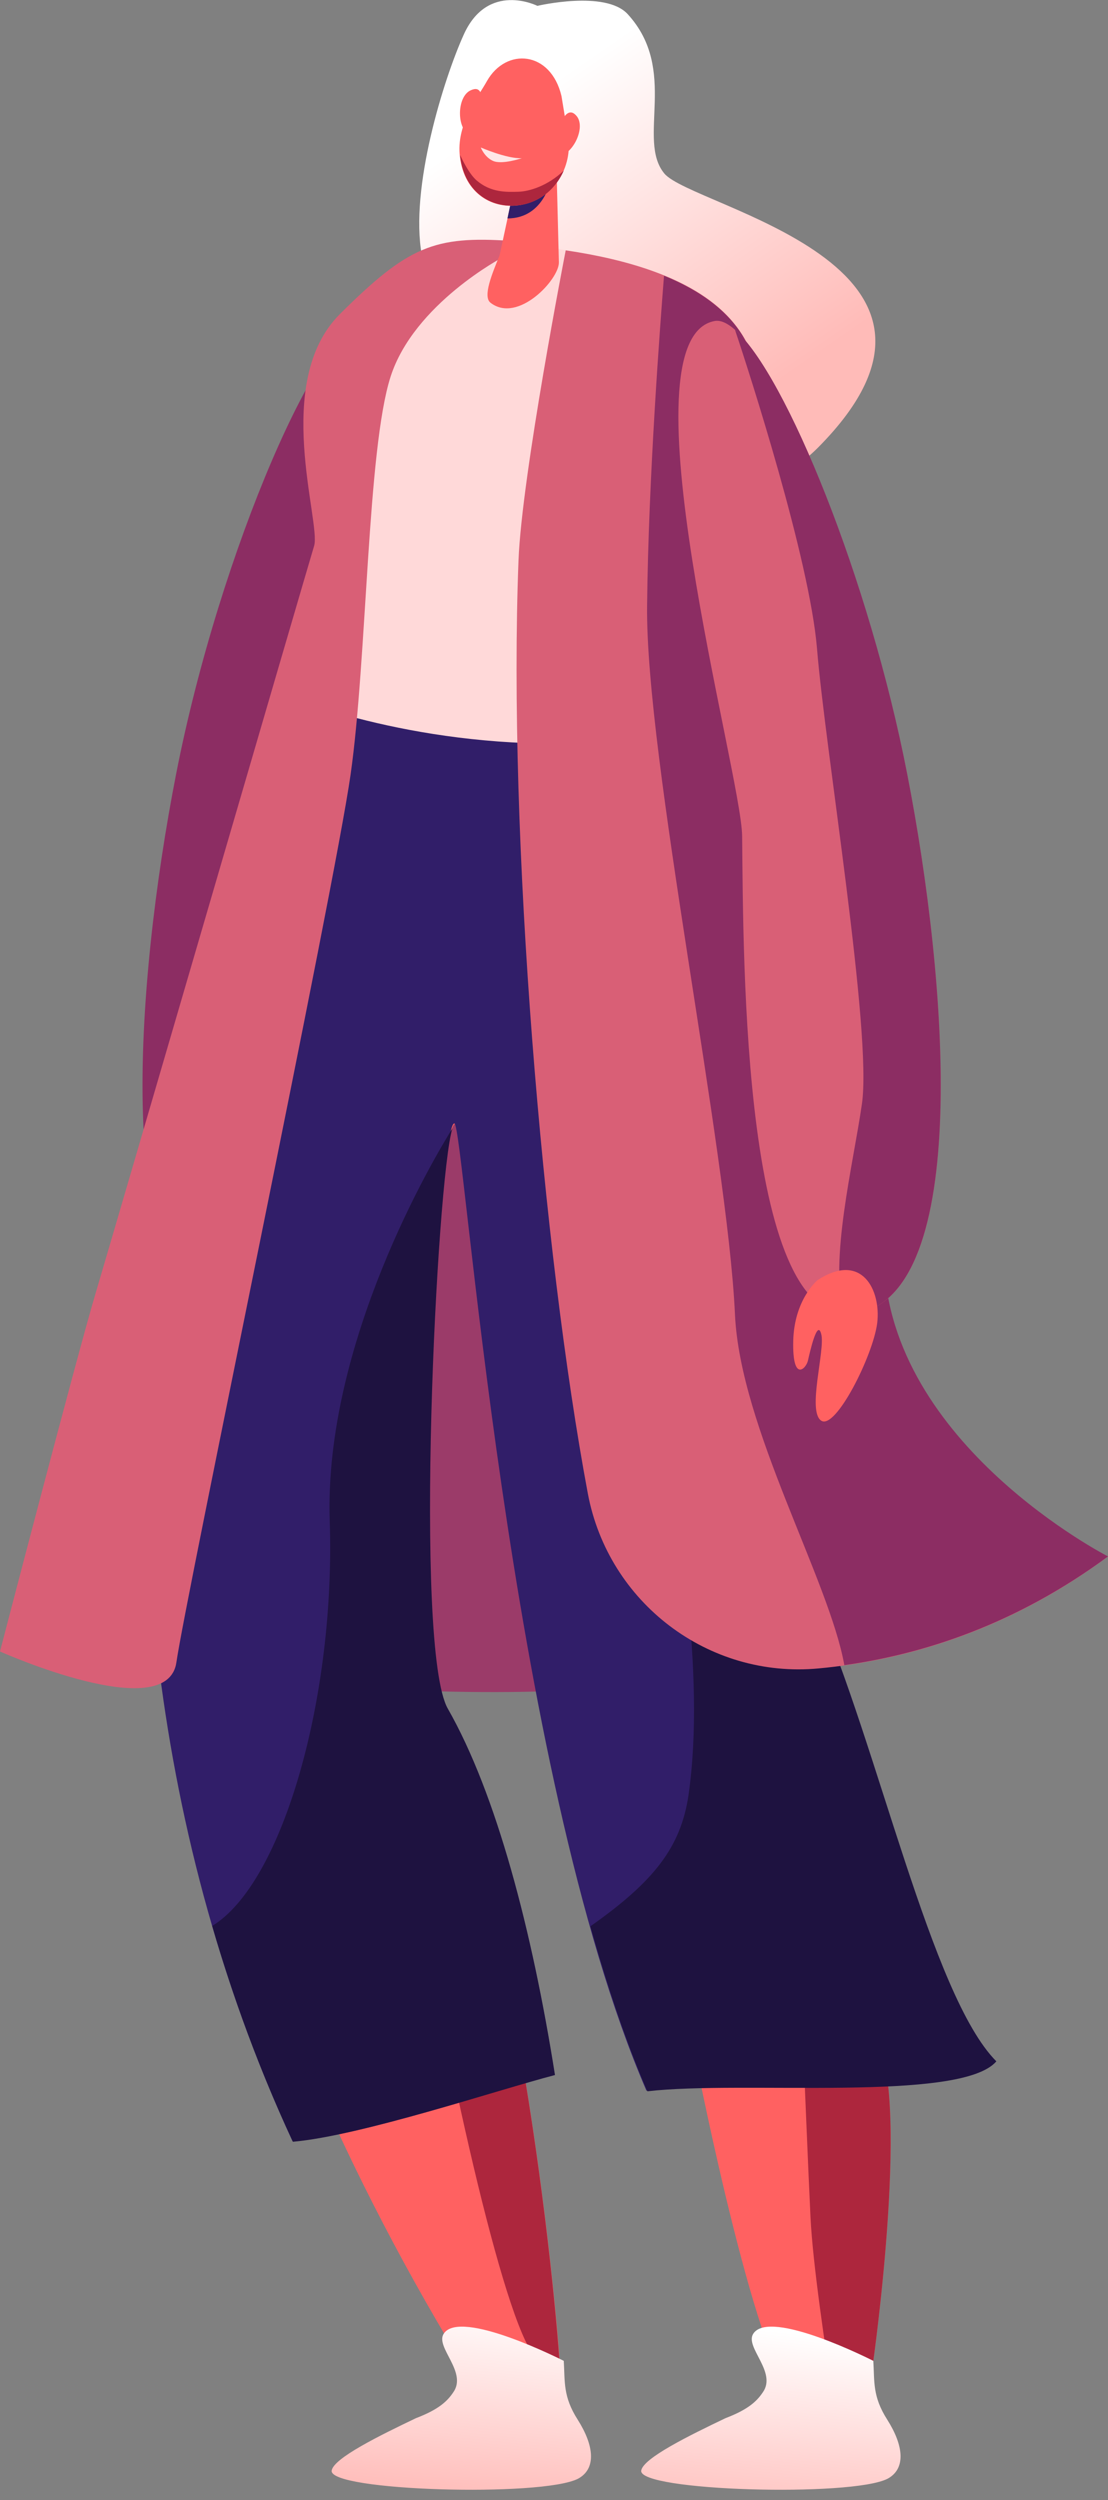
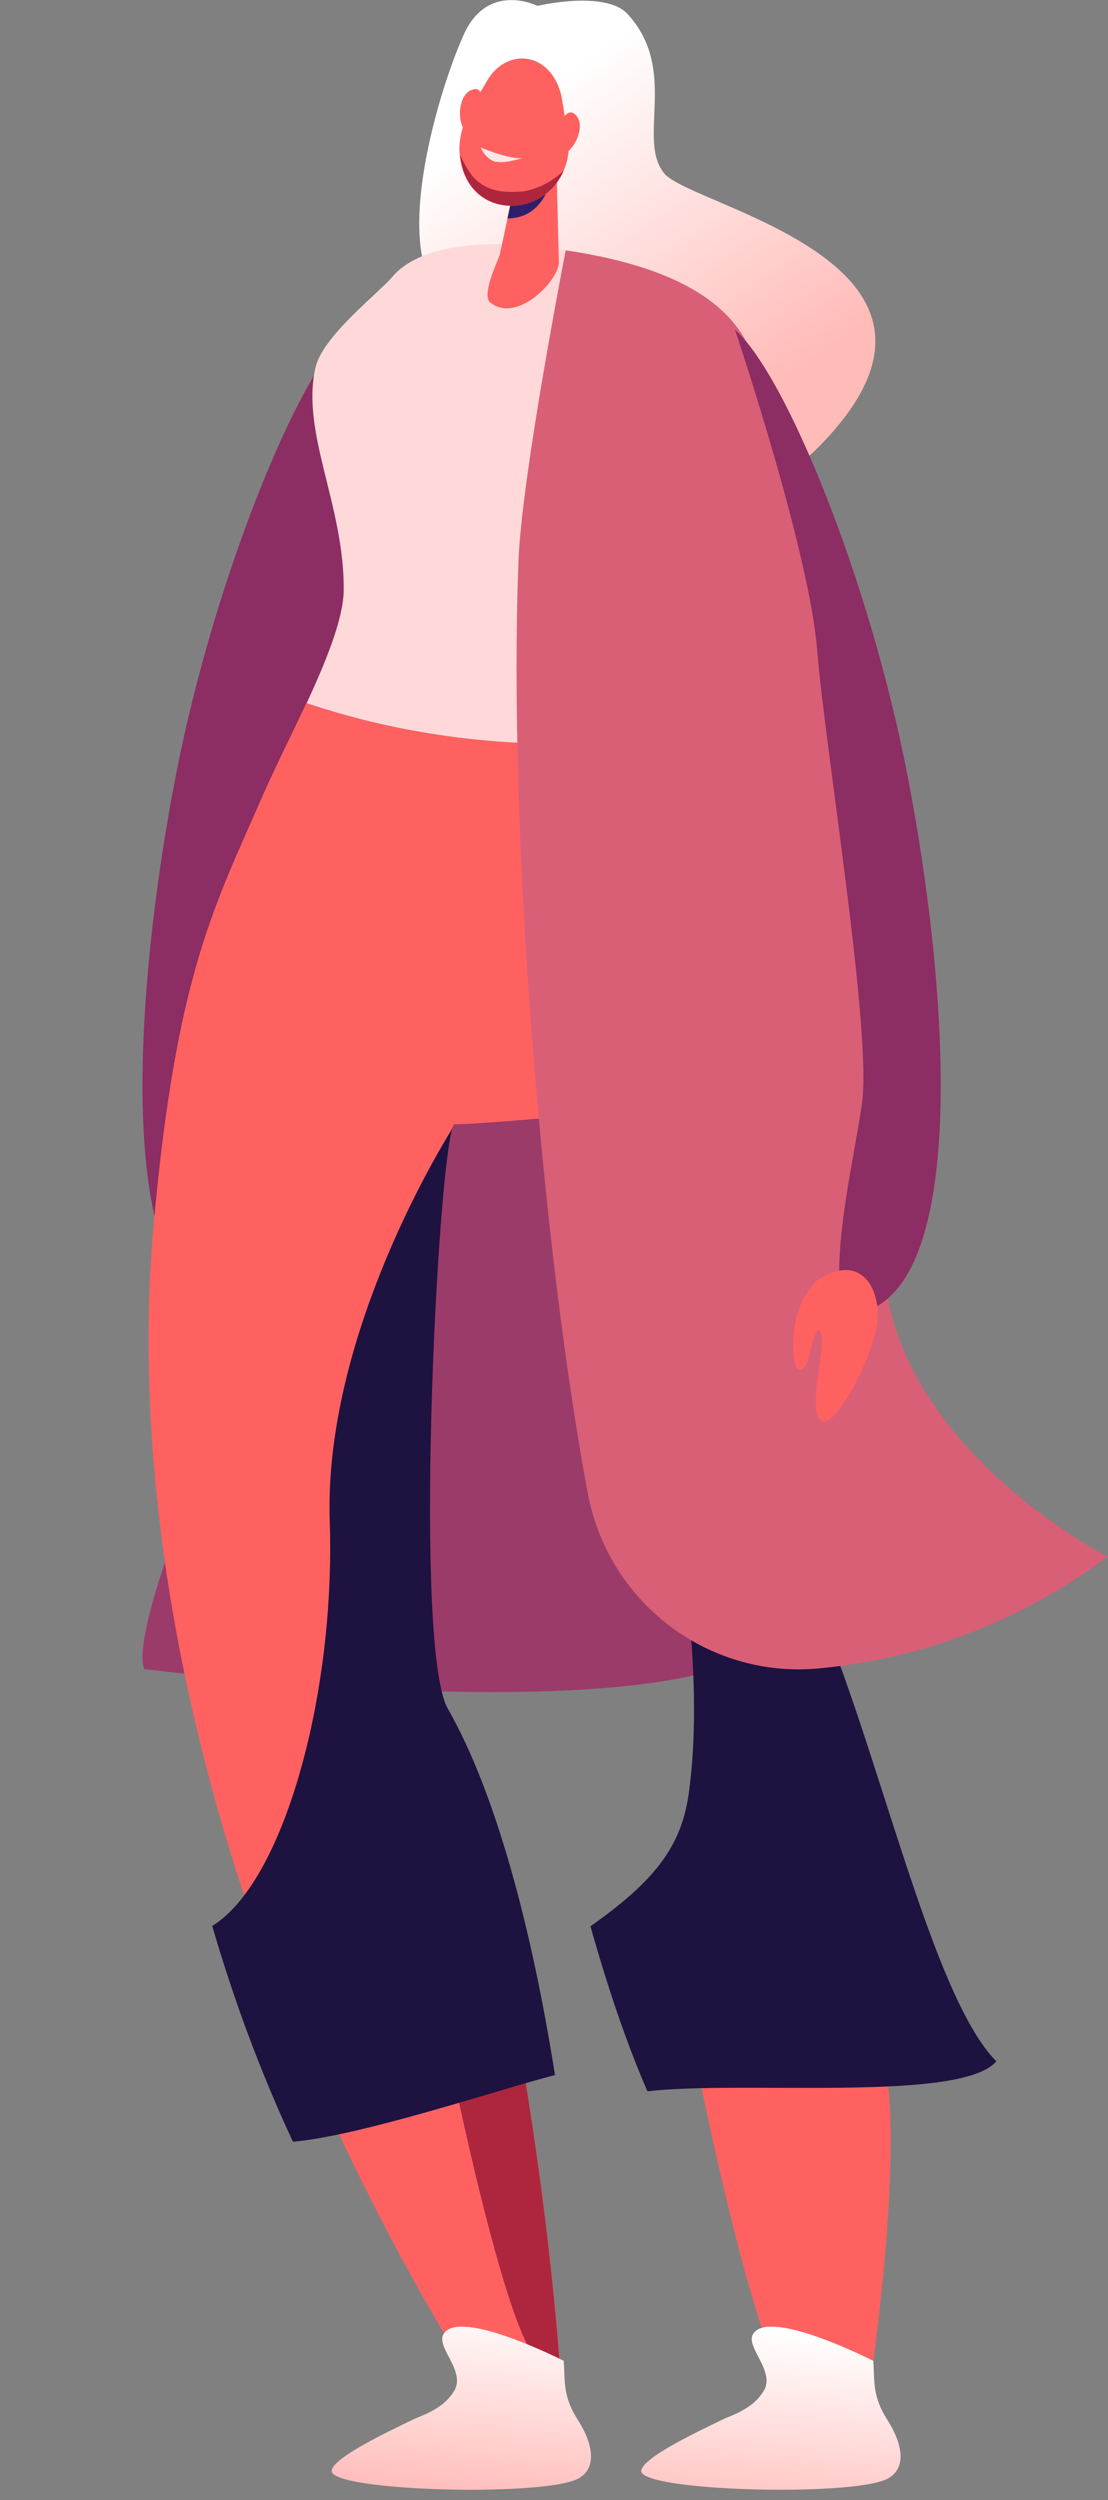
<svg xmlns="http://www.w3.org/2000/svg" version="1.1" id="Ebene_1" x="0px" y="0px" viewBox="0 0 340.4 768" style="enable-background:new 0 0 340.4 768;" xml:space="preserve">
  <rect x="0" y="0" width="340.4" height="768" fill="#808080" stroke="none" />
  <style type="text/css">
	.st0{fill:#FF6161;}
	.st1{fill:#AD263D;}
	.st2{fill:#8C2D63;}
	.st3{fill:#9B3B69;}
	.st4{fill:url(#SVGID_1_);}
	.st5{fill:#311E69;}
	.st6{fill:#1E1240;}
	.st7{fill:#FFD9D9;}
	.st8{fill:#D95F76;}
	.st9{fill:url(#SVGID_2_);}
	.st10{fill:url(#SVGID_3_);}
	.st11{fill:#FFE6E6;}
</style>
  <g>
    <g>
      <path class="st0" d="M214.2,634.8c0,0,19.2,97.4,31,102.2c11.8,4.7,23.1-11.8,23.1-11.8s12-85,0-100.4S212.6,613.8,214.2,634.8z" />
-       <path class="st1" d="M268.3,624.8c-4.4-5.6-13-8.6-22.1-9.1c1,23.4,2.1,51,2.8,65.3c0.7,14.6,4.6,40.4,6.9,55.3    c7.1-3.4,12.4-11.1,12.4-11.1S280.3,640.2,268.3,624.8z" />
      <path class="st2" d="M113.2,98.6c-13.8-2.4-45.7,70.6-59.1,139.2c-12.6,64.4-19.7,159.4,15.5,165.7    c35.2,6.3,34.8-108.7,35.2-146.7C105,237.5,142.6,103.8,113.2,98.6z" />
      <path class="st0" d="M81.7,393.2c0,0,7.2,5.9,7.5,18.7c0.3,12.8-3.9,8.6-4.5,6.1c-0.6-2.6-2.9-13-4.1-8.2    c-1.3,4.8,4.4,23.7,0,26.6c-4.4,2.9-15.9-19.9-17.2-30C62.2,396.3,68,384.4,81.7,393.2z" />
      <path class="st3" d="M44.3,512.7c0,0,157.8,20.3,192.6-7.9c34.8-28.2-49.8-196.9-86.2-189.7C114.2,322.3,36.8,492.6,44.3,512.7z" />
      <linearGradient id="SVGID_1_" gradientUnits="userSpaceOnUse" x1="224.966" y1="127.232" x2="159.592" y2="32.109">
        <stop offset="0" style="stop-color:#FFBBB8" />
        <stop offset="1" style="stop-color:#FFFFFF" />
      </linearGradient>
      <path class="st4" d="M142.4,10.8c7.4-16.7,22.7-9,22.7-9s20.8-4.9,27.7,2.5c15.8,17.2,2.7,38.6,11.3,49s103.2,27.8,47.2,84.2    c-43.6,43.8-118-38.5-121.7-59.1C125.8,57.8,136.4,24.1,142.4,10.8z" />
      <path class="st0" d="M250,324.7c2.9-53.4-15.3-81.5-30.5-101.3c-55.3,11.7-102.3,0.4-125.4-7.4c-4.6,9.9-9.6,19.8-13,27.5    C66,278.2,54.2,298.7,47.2,376.2c-9,99.9,20.6,233,101.6,360.8c4.3,6.8,23.7,0.8,23.7,0.8c0.8-10.4-12.4-159.2-43-212.8    c-11.2-19.5,5.5-180.5,10.3-179.7C143.2,345.8,249.3,338.3,250,324.7z" />
-       <path class="st5" d="M170.4,637.3c-18,4.7-59.3,18.7-80.5,20.5C43.3,557.1,40.1,454.6,47.2,376.2c7-77.6,18.8-98,33.9-132.8    c5.6-12.9,15.8-31.6,21-46.8c24.6,0.2,71.9,0.5,99.3,0.2c8.7,23.8,52.9,46.7,48.5,127.8c-0.7,13.6-4.2,157.4,0.3,167.6    c19.3,43.6,35.6,120.7,55.6,140.8c-10.9,12.7-77.9,5.9-107.2,9.2c-42.9-99.3-56-296.6-59-297.1c-4.8-0.7-13.4,160-2.3,179.6    C152.5,550.9,163.4,593,170.4,637.3z" />
      <path class="st6" d="M181.4,591.7c5.2,18.5,11,35.7,17.5,50.7c29.2-3.4,96.3,3.5,107.2-9.2c-20.1-20.2-36.4-97.2-55.6-140.8    c-4.5-10.2-1-154-0.3-167.6c2.2-41.7-8.4-68-20.4-87c-16.1,1.2-27.6,16.4-39.1,35.6c-14.8,24.8,12.3,141.1,14.5,166.6    c2.2,25.5,11.9,72.8,6.3,111.6C209.1,567.4,201,577.9,181.4,591.7z" />
      <path class="st7" d="M219.5,223.4c-8.5-11.1-16.2-19.6-18.6-28.4c-8.3-29.5,48-61.1,18.6-99.2c-12.7-16.4-81.9-31.5-99.1-10.6    C116,90.3,99,103.4,96.9,113c-4.5,20,8.9,42.2,8.7,68.3c-0.1,8.7-5.4,21.8-11.4,34.7C117.3,223.8,164.2,235.1,219.5,223.4z" />
      <path class="st1" d="M130.7,527.2c-4.5,7.7-7.4,20.6-4.1,42.1c8.1,52.2,26.5,138.3,36.9,153.5c2.6,3.8,5.7,6.8,8.8,9.1    C170.8,702.2,157.8,577.6,130.7,527.2z" />
      <g>
        <path class="st6" d="M101.3,467.2c1.8,53.7-14.3,111.1-36.1,124.4c6.4,22,14.5,44.2,24.8,66.3c21.1-1.9,62.5-15.8,80.5-20.5     c-7-44.3-18-86.4-32.9-112.5c-10.6-18.5-3.4-163.3,1.4-178.3C133.4,355.6,99.5,412.4,101.3,467.2z" />
      </g>
      <path class="st8" d="M173.8,76.9c0,0-13.5,69.1-14.5,95.2c-3.3,84.4,7.4,212.6,21.3,286.7c6.3,33.5,37,56.9,70.9,53.7    c25.8-2.4,57.5-11.1,88.8-34.3c0,0-67.3-34.4-68.8-91.2c-1.4-56.8-15.9-136.7-30.8-163.2c-15-26.6-23.6-50-16.9-67.4    C230.6,138.8,257.1,89.2,173.8,76.9z" />
      <linearGradient id="SVGID_2_" gradientUnits="userSpaceOnUse" x1="98.723" y1="912.313" x2="98.723" y2="850.272" gradientTransform="matrix(0.995 0.102 -0.102 0.995 135.513 -149.417)">
        <stop offset="0" style="stop-color:#FFBBB8" />
        <stop offset="1" style="stop-color:#FFFFFF" />
      </linearGradient>
      <path class="st9" d="M177.5,743.3c-4.6-7.2-3.9-11.7-4.3-18.1c0,0-31.9-16.3-36.9-8.3c-2.6,4.1,7.3,11.7,3,17.9    c-1.8,2.7-4.4,5.3-11.5,8c-11.3,5.4-25.3,12.3-25.9,16.1c-1,6.3,64.6,8.2,75.7,2.5C183.3,758.3,182.5,751.2,177.5,743.3z" />
      <linearGradient id="SVGID_3_" gradientUnits="userSpaceOnUse" x1="193.322" y1="912.315" x2="193.322" y2="850.274" gradientTransform="matrix(0.995 0.102 -0.102 0.995 135.513 -149.417)">
        <stop offset="0" style="stop-color:#FFBBB8" />
        <stop offset="1" style="stop-color:#FFFFFF" />
      </linearGradient>
      <path class="st10" d="M272.6,743.3c-4.6-7.2-3.9-11.7-4.3-18.1c0,0-31.9-16.3-36.9-8.3c-2.6,4.1,7.3,11.7,3,17.9    c-1.8,2.7-4.4,5.3-11.5,8c-11.3,5.4-25.3,12.3-25.9,16.1c-1,6.3,64.6,8.2,75.7,2.5C278.4,758.3,277.6,751.2,272.6,743.3z" />
-       <path class="st8" d="M154.5,79c0,0-27.3,14.3-34.5,36.7s-7.2,86.6-12.3,122.3S57,490.9,54.2,510.6C51.4,530.3,0,507.3,0,507.3    S23.5,417,29.3,397.5c5.8-19.5,65-222.6,67.2-229.8c2.2-7.2-13-50.3,7.9-71.2c21-20.9,29-24.1,52.6-22.5L154.5,79z" />
-       <path class="st2" d="M259.4,511.5c24.3-3.4,52.7-12.5,81-33.4c0,0-67.3-34.4-68.8-91.2c-1.4-56.8-15.9-136.7-30.8-163.2    c-15-26.6-23.6-50-16.9-67.4c5.7-14.8,25.8-53-19.9-71.6c-1.1,14.1-4.8,62-5.2,101.4c-0.5,46.7,24.7,167.3,27,217.7    C227.4,438.6,254.7,485.2,259.4,511.5z" />
      <g>
        <g>
          <path class="st0" d="M170.9,48.7l0.8,31.9c0.1,5.2-12.6,18.9-21,12.4c-2.5-1.9,0.6-9.2,2.8-14.6l5.9-27.5L170.9,48.7z" />
          <path class="st5" d="M155.9,67.1c11.5,0,13.5-12.5,13.5-12.5l-10.9,0.2L155.9,67.1z" />
        </g>
        <path class="st0" d="M172.5,29.5l2,12.2c1.6,9.7-4.5,19.4-14.2,21.2c-8.9,1.7-17.6-3.4-19-14.7c-1.3-10,5.8-18.7,8.3-23.3     C155.5,14.5,169.2,15.6,172.5,29.5z" />
        <path class="st0" d="M170.8,40.3c0.7-0.9,1.2-1.8,1.6-2.8c0.9-1.9,2.6-4.5,4.8-1.8c3.1,3.9-2.1,13.6-7.1,12.2     C166.4,46.8,169.2,42.5,170.8,40.3z" />
        <path class="st0" d="M148.1,34.7c-0.2-1.1-0.2-2.2-0.1-3.2c0.1-2.1-0.2-5.2-3.3-3.8c-4.6,1.9-4.6,13,0.5,14.1     C148.9,42.5,148.5,37.4,148.1,34.7z" />
        <g>
          <path class="st1" d="M159.3,58.9c-3.7,0.1-8.5,0.3-12.9-3.5c-2.3-2-4.6-6.7-5-7.8c0,0.2,0,0.4,0,0.6c1.4,11.3,10.1,16.3,19,14.7      c5.9-1.1,10.5-5.2,12.8-10.5C168.3,57.1,162.6,58.8,159.3,58.9z" />
        </g>
        <path class="st11" d="M147.7,45.3c0,0,8,3.5,12.6,3.3c0,0-6.2,2.1-8.9,0.8C148.8,48.2,147.7,45.3,147.7,45.3z" />
      </g>
      <path class="st8" d="M219.6,98.6c13.8-2.4,45.7,70.6,59.1,139.2c12.6,64.4,19.7,159.4-15.5,165.7c-35.2,6.3-34.8-108.7-35.2-146.7    C227.8,237.5,190.3,103.8,219.6,98.6z" />
      <path class="st2" d="M278.7,237.7C267.1,178,241.4,115,225.8,101.3c4.4,13.1,22.9,70.4,25.2,97.9c2.5,31.1,17,117.9,13.8,139.9    c-2.7,18.8-10.1,48-5.5,64.6c1.3,0.1,2.5,0.1,3.9-0.2C298.4,397.2,291.3,302.1,278.7,237.7z" />
      <path class="st0" d="M251.2,393.2c0,0-7.2,5.9-7.5,18.7c-0.3,12.8,3.9,8.6,4.5,6.1c0.6-2.6,2.9-13,4.1-8.2    c1.3,4.8-4.4,23.7,0,26.6c4.4,2.9,15.9-19.9,17.2-30C270.7,396.3,264.8,384.4,251.2,393.2z" />
    </g>
  </g>
</svg>